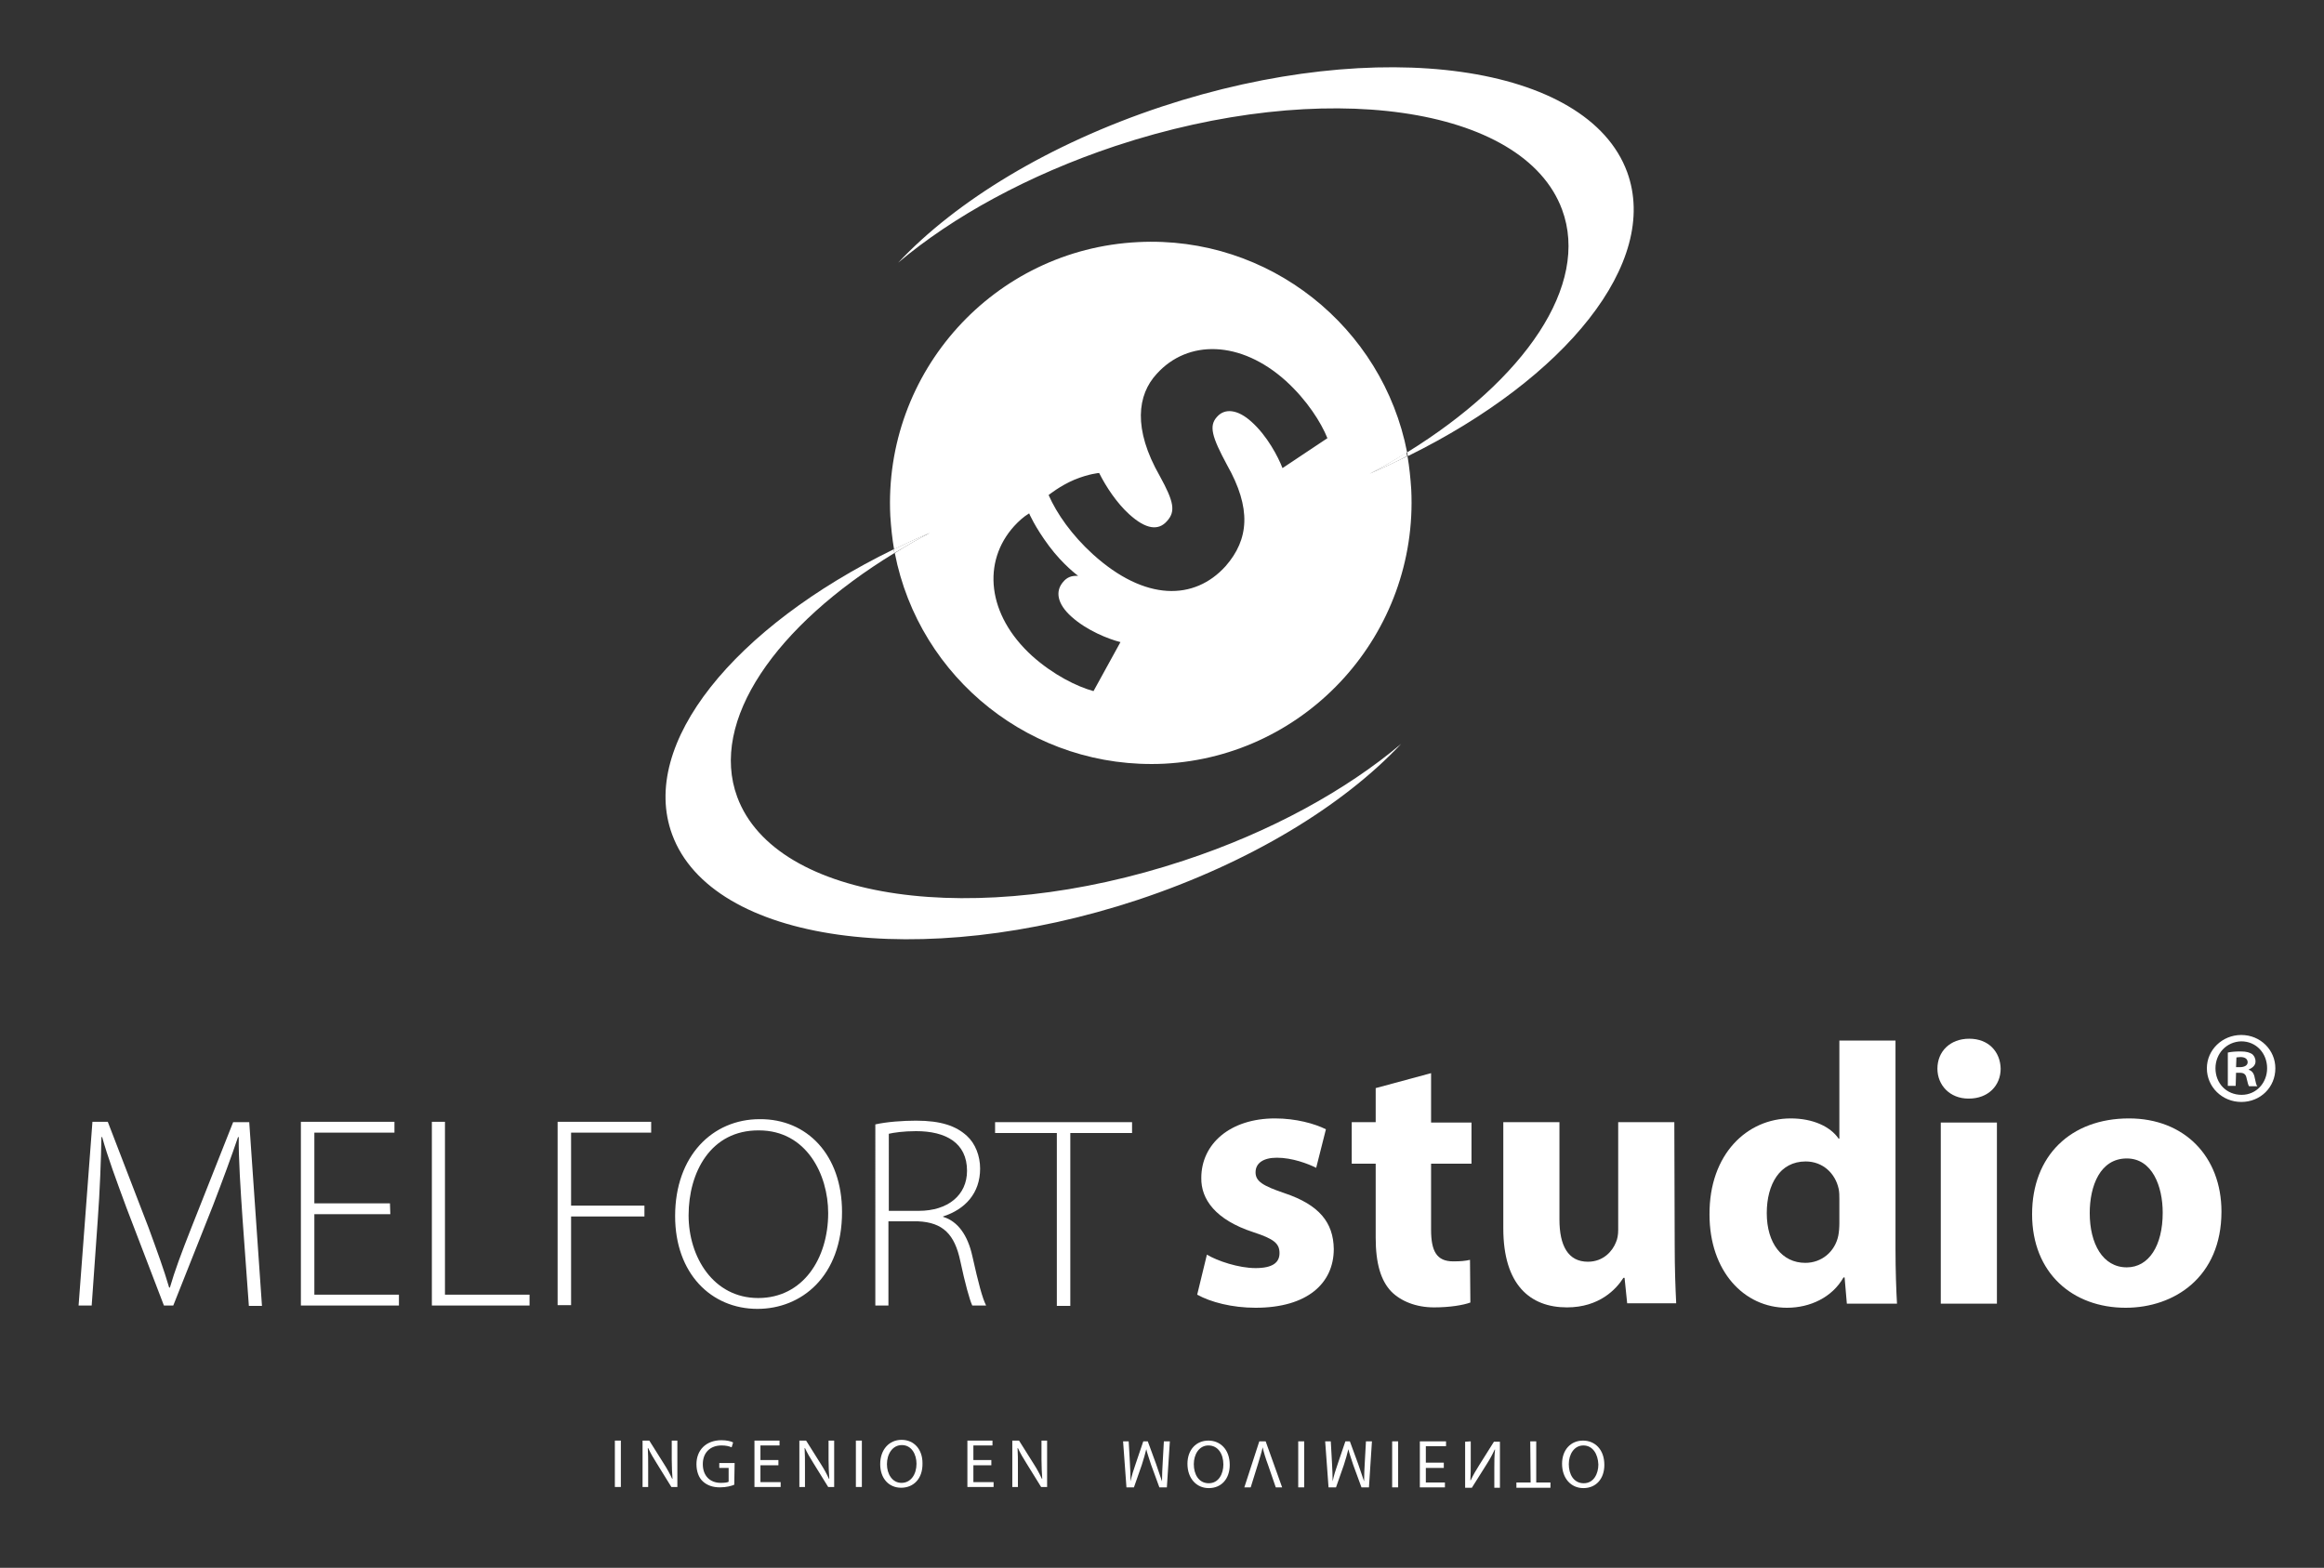
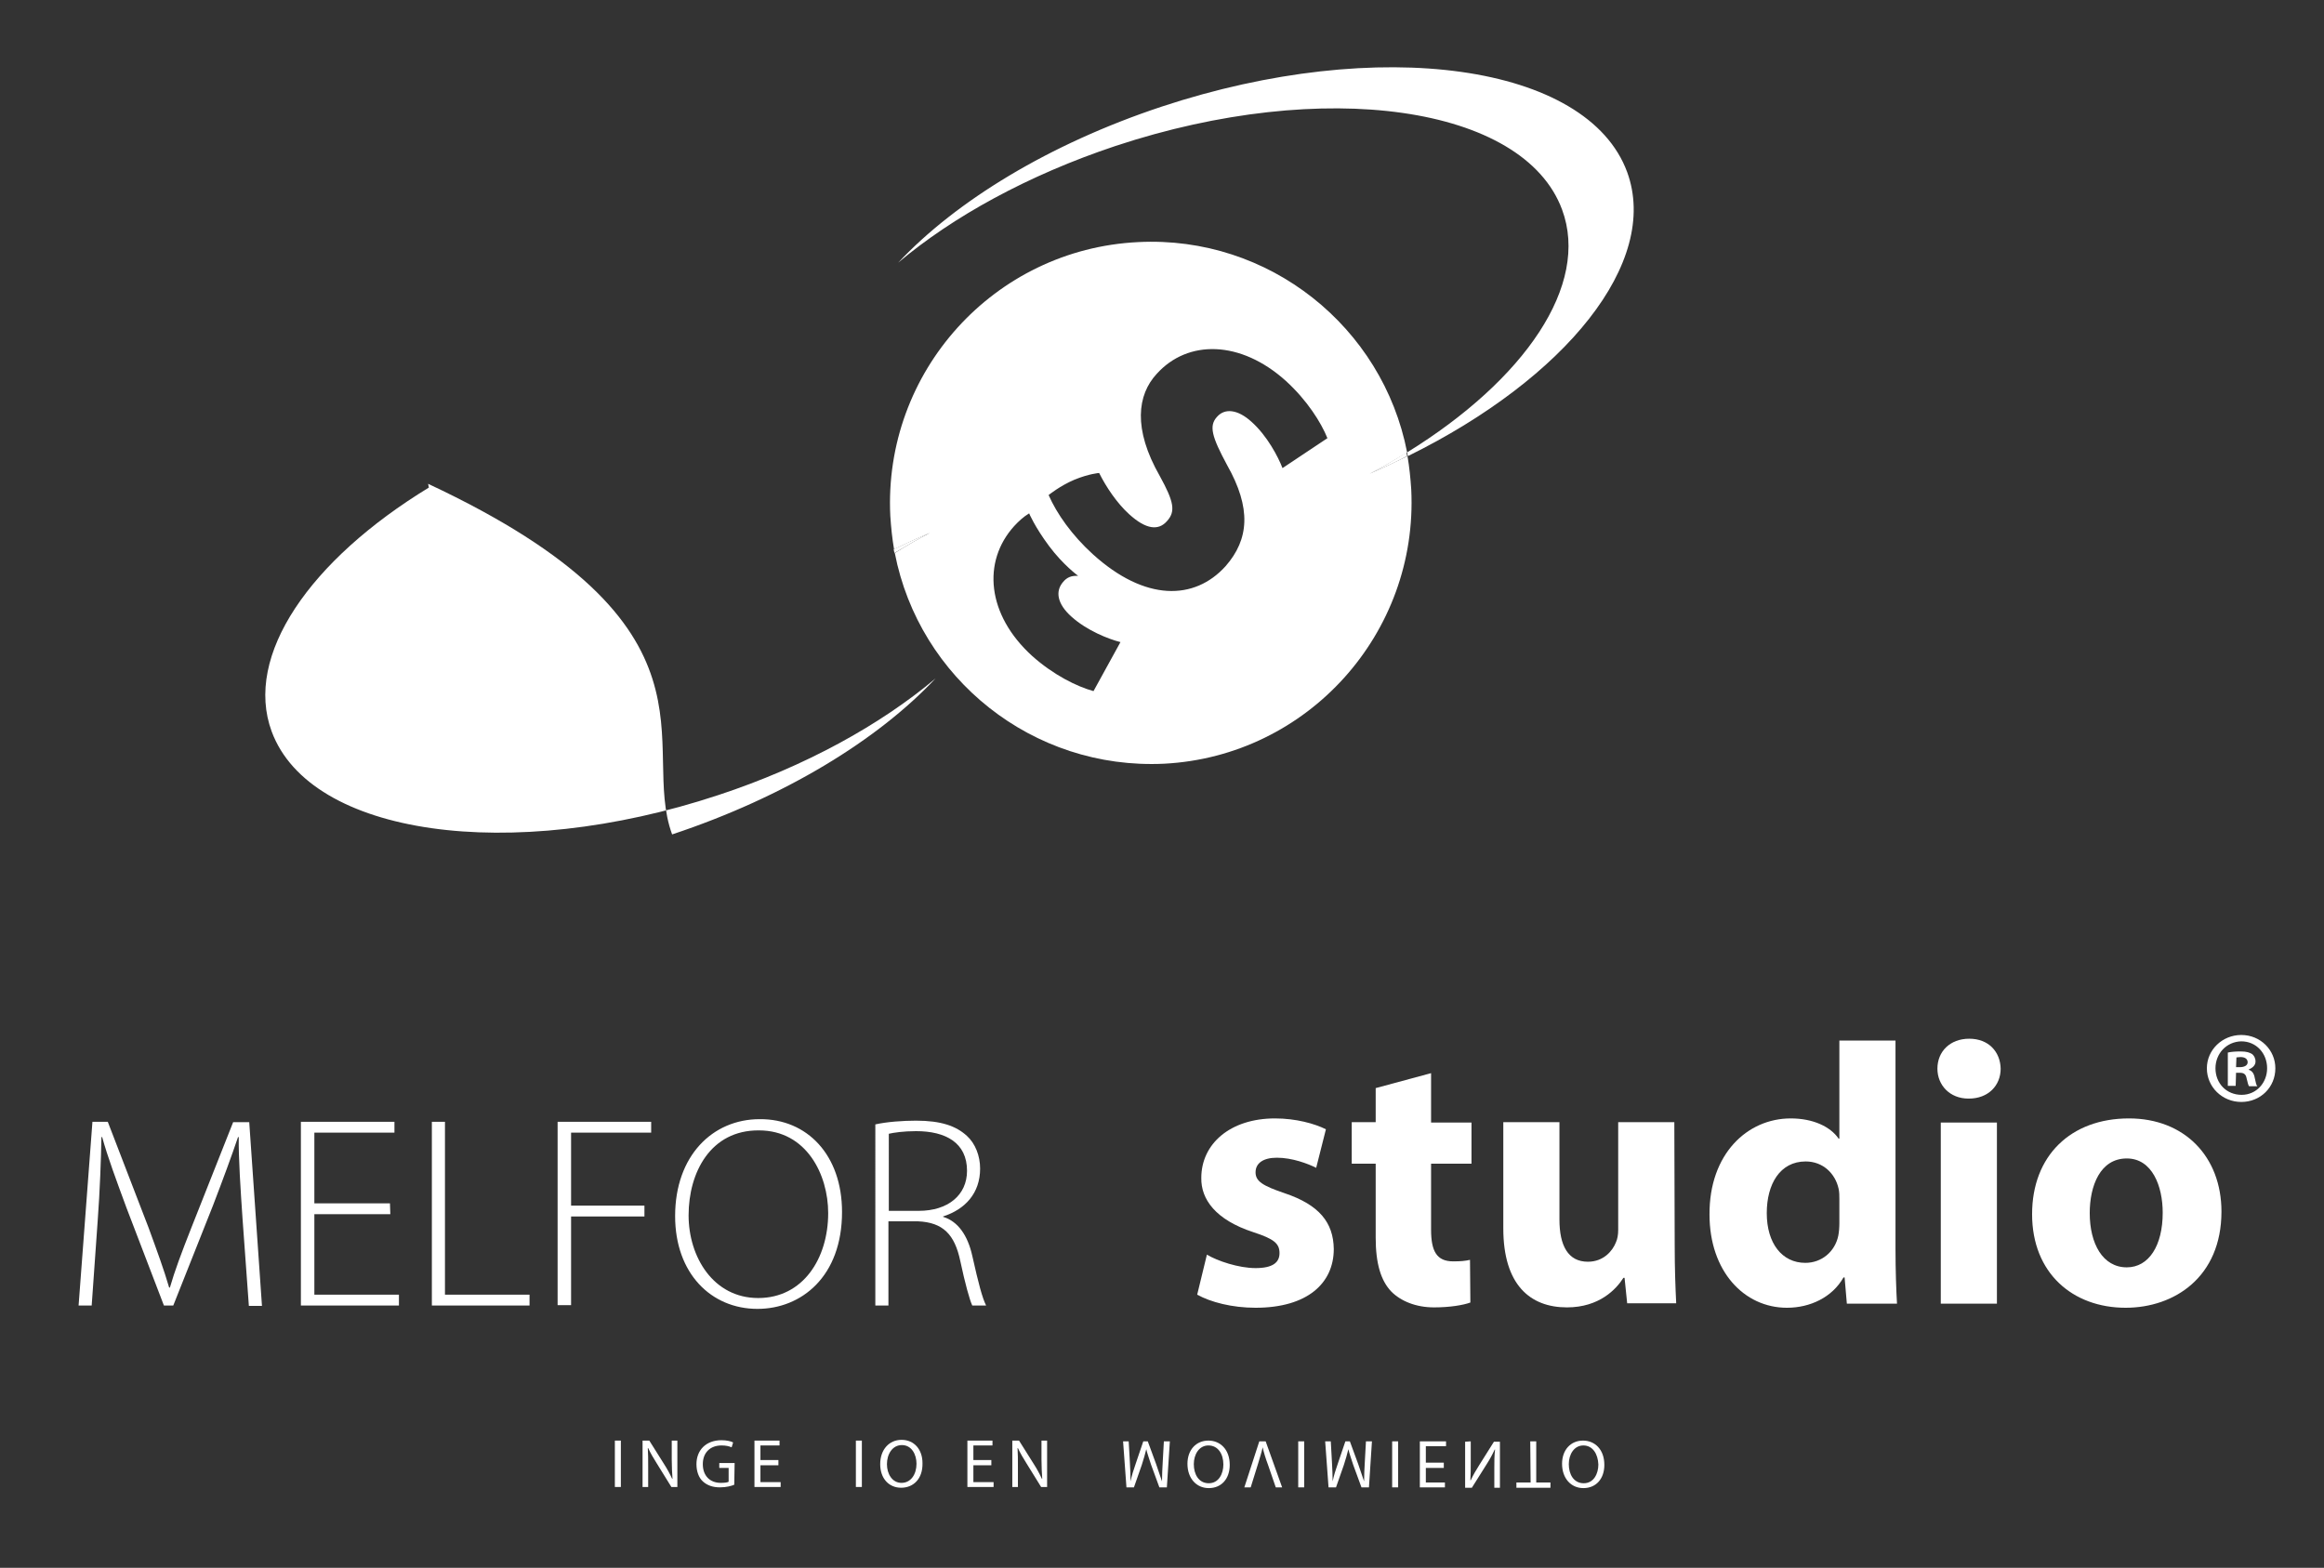
<svg xmlns="http://www.w3.org/2000/svg" version="1.1" id="Layer_1" x="0px" y="0px" viewBox="0 0 621 419" style="enable-background:new 0 0 621 419;" xml:space="preserve">
  <rect x="0" y="0" width="621" height="419" fill="#333333" stroke="none" />
  <style type="text/css">
	.st0{display:none;}
	.st1{display:inline;fill:url(#SVGID_1_);}
	.st2{display:inline;}
	.st3{fill:#FFFFFF;}
	.st4{enable-background:new    ;}
</style>
  <g id="Layer_1_1_" class="st0">
    <radialGradient id="SVGID_1_" cx="312.176" cy="218.729" r="499.096" gradientTransform="matrix(1.149 0 0 1.149 -51.459 -68.798)" gradientUnits="userSpaceOnUse">
      <stop offset="0.297" style="stop-color:#004290" />
      <stop offset="0.686" style="stop-color:#111456" />
    </radialGradient>
    <rect x="-375.8" y="-341" class="st1" width="1366" height="1047" />
  </g>
  <g id="Layer_2" class="st0">
    <g class="st2">
      <g>
-         <path class="st3" d="M-94.7,91.8c-0.7-10-1.5-22.4-1.4-29.6h-0.3c-2.5,7.3-5.3,15-9.2,24.9l-14.5,36.5h-3.4L-137.1,88     c-3.9-10.4-6.9-18.5-8.9-25.8h-0.3c-0.1,7.8-0.6,19.5-1.4,30.6l-2.1,30.8h-4.8l5-67h5.6l14.8,38.6c3.2,8.5,5.6,15.3,7.6,21.8h0.2     c1.8-6.2,4.3-12.7,7.8-21.7l15.3-38.7h5.8l4.7,67h-4.8L-94.7,91.8z" />
        <path class="st3" d="M-40.9,90.4h-27.6v29.3h30.9v4h-35.7v-67h34.1v4h-29.2v25.7h27.6L-40.9,90.4L-40.9,90.4z" />
        <path class="st3" d="M-25.6,56.7h4.8v63H10v4h-35.6V56.7z" />
        <path class="st3" d="M20.2,56.7h34.1v4H25v26.6h26.8v4H25v32.4h-4.8V56.7z" />
        <path class="st3" d="M123.8,89.5c0,23.7-14.8,35.3-30.8,35.3c-17,0-30.1-13-30.1-33.9c0-22,13.6-35.3,30.9-35.3     C111.2,55.6,123.8,68.7,123.8,89.5z M67.9,90.7c0,15.1,9,30.1,25.4,30.1s25.5-14.4,25.5-31c0-14.1-8-30.2-25.3-30.2     C76,59.5,67.9,75.1,67.9,90.7z" />
        <path class="st3" d="M136,57.6c4.2-0.9,10.1-1.4,14.8-1.4c9,0,14.6,1.9,18.6,5.6c3,2.8,4.8,7.3,4.8,11.9c0,9-5.5,14.8-13.5,17.5     v0.2c5.5,1.7,9,6.8,10.6,14.2c2.4,10.4,3.7,15.4,5.1,18.1h-5.1c-1-2-2.6-7.9-4.4-16.3c-2-9.6-6.3-14-15.4-14.4h-10.7v30.7H136     V57.6z M140.8,89.1h10.9c10.6,0,17.6-5.8,17.6-14.6c0-10.2-7.8-14.4-18.6-14.4c-4.7,0-8.2,0.5-9.9,0.9V89.1z" />
        <path class="st3" d="M202.2,60.6h-22.5v-4h49.9v4h-22.5v63h-4.9V60.6z" />
      </g>
      <g>
        <path class="st3" d="M426.8,106c3.8,2.3,11.6,4.9,17.7,4.9c6.2,0,8.8-2,8.8-5.4c0-3.5-2-5.1-9.6-7.7c-13.8-4.5-19-12-18.9-19.7     c0-12.4,10.5-21.7,26.9-21.7c7.7,0,14.5,1.9,18.5,3.9l-3.5,14c-3-1.5-8.8-3.6-14.3-3.6c-5,0-7.8,2-7.8,5.3s2.6,4.9,10.7,7.7     c12.6,4.2,17.7,10.7,17.8,20.3c0,12.4-9.6,21.5-28.5,21.5c-8.6,0-16.3-2-21.3-4.7L426.8,106z" />
        <path class="st3" d="M508.5,39.8v18h14.7v15.1h-14.7v24c0,8,2,11.6,8.1,11.6c2.8,0,4.2-0.1,6.1-0.5l0.1,15.5     c-2.6,0.9-7.6,1.8-13.2,1.8c-6.6,0-12.2-2.3-15.5-5.7c-3.8-3.9-5.7-10.3-5.7-19.6V72.8h-8.8V57.7h8.8V45.3L508.5,39.8z" />
-         <path class="st3" d="M597.4,102.7c0,8.6,0.3,15.7,0.5,21.2h-17.8l-0.9-9.3h-0.4c-2.6,4.1-8.8,10.8-20.7,10.8     c-13.5,0-23.2-8.4-23.2-28.8V57.8h20.5v35.5c0,9.6,3.1,15.4,10.4,15.4c5.7,0,9-3.9,10.3-7.2c0.5-1.2,0.8-2.7,0.8-4.5V57.7h20.5     L597.4,102.7L597.4,102.7z" />
        <path class="st3" d="M677.9,28v76.2c0,7.6,0.3,15.3,0.5,19.7h-18.2l-0.8-9.6H659c-4.1,7.3-12.2,11.1-20.7,11.1     c-15.7,0-28.2-13.4-28.2-33.9c-0.1-22.2,13.8-35.1,29.6-35.1c8.2,0,14.5,3,17.4,7.4h0.3V28H677.9z M657.4,85.9     c0-1.2,0-2.6-0.3-3.8c-1.2-5.5-5.7-10-12-10c-9.5,0-14.2,8.4-14.2,18.8c0,11.1,5.5,18.1,14,18.1c5.9,0,10.8-4.1,12-9.9     c0.3-1.3,0.4-3,0.4-4.6v-8.6H657.4z" />
        <path class="st3" d="M704.5,49.2c-6.9,0-11.3-4.9-11.3-10.9c0-6.2,4.6-10.9,11.6-10.9s11.3,4.7,11.5,10.9     c0,6.1-4.5,10.9-11.6,10.9H704.5z M694.4,123.9V57.8h20.5v66.1H694.4z" />
        <path class="st3" d="M761.8,125.3c-19.3,0-34.2-12.7-34.2-34s14-35,35.4-35c20.1,0,33.6,13.9,33.6,33.9c0,24-17.2,35.1-34.7,35.1     H761.8z M762.2,110.6c8.1,0,13.1-8,13.1-19.9c0-9.7-3.8-19.7-13.1-19.7c-9.7,0-13.5,10-13.5,19.9     C748.7,102.1,753.4,110.6,762.2,110.6L762.2,110.6z" />
      </g>
      <g>
        <path class="st3" d="M192.5,178c10.6,28.9,66.3,36.7,124.4,17.5c30.1-10,54.9-25.2,70.4-41.7c-14.6,12.3-34.7,23.5-58.1,31.2     c-55.6,18.4-109,10.8-119.3-17c-7.5-20.3,10.2-45.8,42-65.2c-0.1-0.3-0.1-0.7-0.2-1C209.1,122.6,183.6,153.8,192.5,178z" />
-         <path class="st3" d="M447.7,1c-10.6-28.9-66.3-36.7-124.4-17.5c-30.1,10-54.9,25.2-70.4,41.7C267.5,12.9,287.6,1.8,311-6     c55.6-18.4,109-10.8,119.3,17c7.5,20.2-10,45.5-41.4,64.9c0.1,0.3,0.1,0.7,0.2,1C431.3,56.1,456.5,25.1,447.7,1z" />
        <path class="st3" d="M251.7,101.8c0.1,0.3,0.1,0.7,0.2,1c3-1.8,6.1-3.6,9.4-5.4C258,98.8,254.8,100.3,251.7,101.8z" />
        <path class="st3" d="M378.8,81.6c3.5-1.5,6.9-3,10.1-4.7c-0.1-0.3-0.1-0.7-0.2-1C385.6,77.9,382.3,79.8,378.8,81.6z" />
        <path class="st3" d="M390,85.8c-0.2-3-0.5-6-1-8.9c-3.3,1.6-6.7,3.2-10.1,4.7c3.5-1.8,6.8-3.7,10-5.7     c-6.5-33.5-36.9-58-71.9-56.2c-38.5,1.9-68.1,34.7-66.2,73.2c0.2,3,0.5,6,1,8.9c3.1-1.5,6.3-3,9.6-4.4c-3.3,1.7-6.4,3.5-9.4,5.4     c6.5,33.5,36.8,58,72,56.3C362.3,157.1,391.9,124.3,390,85.8z M305.1,139.7c-4.4-1.2-10.7-4.3-16.4-9.4     c-12.1-11-13.4-25.2-4.8-34.7c1.2-1.3,2.5-2.5,4-3.4c0,0,1.5,3.6,5.3,8.7s7.8,8,7.8,8c-1.8-0.1-3,0.4-4,1.6     c-2.2,2.5-1.6,5.9,2.2,9.3c4.1,3.7,9.9,6,13.1,6.8L305.1,139.7z M355.6,80.1c-1.2-3.1-4.1-8.6-8.2-12.3c-3.7-3.4-7.2-3.8-9.3-1.4     c-2.2,2.4-1.4,5.3,2.7,12.9c6.5,11.5,5.9,19.8-0.4,27c-8.3,9.2-21.5,9.5-35.5-3.2c-5.6-5.1-9.6-10.8-11.8-15.8     c0,0,3.1-2.5,6.9-4.1c3.9-1.6,6.6-1.8,6.6-1.8c1.9,3.8,4.8,8.1,8,11c4.6,4.2,7.9,4.4,10.1,1.9c2.4-2.6,1.9-5.2-1.9-12.1     c-7.2-12.6-6-21.7-0.8-27.3c8.3-9.2,22.4-9,34.5,1.9c5.7,5.2,9.4,11.1,11.1,15.3L355.6,80.1z" />
      </g>
    </g>
  </g>
  <g id="Layer_3">
    <g>
      <g>
        <g>
          <path class="st3" d="M64.8,325.6c-0.5-7.4-1.1-16.4-1-21.7h-0.2c-1.8,5.3-3.9,11-6.7,18.3l-10.6,26.7h-2.5l-10-26.1      c-2.8-7.6-5-13.5-6.5-18.9h-0.2c-0.1,5.8-0.4,14.3-1,22.4l-1.6,22.6H21l3.7-49.1h4.1l10.9,28.3c2.3,6.3,4.1,11.2,5.5,16h0.2      c1.3-4.5,3.1-9.3,5.7-15.9l11.2-28.3h4.3L70,349h-3.5L64.8,325.6z" />
          <path class="st3" d="M104.3,324.5H84V346h22.6v2.9H80.4v-49.1h25v2.9H84v18.9h20.2L104.3,324.5L104.3,324.5z" />
          <path class="st3" d="M115.4,299.8h3.5V346h22.6v2.9h-26.1V299.8z" />
          <path class="st3" d="M149,299.8h25v2.9h-21.4v19.5h19.6v2.9h-19.6v23.7H149V299.8z" />
          <path class="st3" d="M225,323.9c0,17.3-10.9,25.9-22.6,25.9c-12.4,0-22-9.5-22-24.8c0-16.1,10-25.9,22.6-25.9      C215.7,299,225,308.7,225,323.9z M184,324.8c0,11.1,6.6,22.1,18.6,22.1s18.7-10.6,18.7-22.7c0-10.3-5.8-22.1-18.5-22.1      C189.9,302,184,313.3,184,324.8z" />
          <path class="st3" d="M233.9,300.5c3.1-0.7,7.4-1,10.9-1c6.6,0,10.7,1.4,13.6,4.1c2.2,2,3.5,5.3,3.5,8.7c0,6.6-4,10.9-9.9,12.8      v0.1c4,1.2,6.6,5,7.8,10.4c1.7,7.6,2.7,11.3,3.7,13.3h-3.7c-0.7-1.5-1.9-5.8-3.2-11.9c-1.5-7.1-4.6-10.3-11.3-10.6h-7.9v22.5      h-3.5L233.9,300.5L233.9,300.5z M237.5,323.6h8c7.8,0,12.9-4.2,12.9-10.7c0-7.5-5.7-10.6-13.6-10.6c-3.4,0-6,0.4-7.3,0.7      L237.5,323.6L237.5,323.6z" />
-           <path class="st3" d="M282.4,302.8h-16.5v-2.9h36.6v2.9H286V349h-3.6V302.8z" />
        </g>
        <g>
          <path class="st3" d="M322.5,335.3c2.8,1.7,8.5,3.6,13,3.6c4.6,0,6.4-1.5,6.4-4c0-2.6-1.5-3.8-7-5.6c-10.1-3.3-14-8.8-13.9-14.5      c0-9.1,7.7-15.9,19.7-15.9c5.6,0,10.6,1.4,13.6,2.9l-2.6,10.3c-2.2-1.1-6.4-2.7-10.5-2.7c-3.7,0-5.7,1.5-5.7,3.9      s1.9,3.6,7.8,5.6c9.2,3.1,13,7.8,13.1,14.9c0,9.1-7,15.7-20.9,15.7c-6.3,0-12-1.5-15.6-3.5L322.5,335.3z" />
          <path class="st3" d="M382.4,286.8V300h10.8v11h-10.8v17.6c0,5.8,1.5,8.5,5.9,8.5c2.1,0,3.1-0.1,4.5-0.4l0.1,11.4      c-1.9,0.7-5.5,1.3-9.7,1.3c-4.9,0-8.9-1.7-11.4-4.2c-2.8-2.9-4.2-7.5-4.2-14.4V311h-6.4v-11.1h6.4v-9.1L382.4,286.8z" />
          <path class="st3" d="M447.5,332.8c0,6.3,0.2,11.5,0.4,15.5h-13.1l-0.7-6.8h-0.3c-1.9,3-6.4,7.9-15.1,7.9c-9.9,0-17-6.1-17-21.1      v-28.4h15v26c0,7,2.3,11.3,7.6,11.3c4.2,0,6.6-2.9,7.5-5.2c0.4-0.9,0.6-2,0.6-3.3v-28.8h15L447.5,332.8L447.5,332.8z" />
          <path class="st3" d="M506.5,278.1v55.8c0,5.5,0.2,11.2,0.4,14.5h-13.4l-0.6-7h-0.3c-3,5.3-8.9,8.1-15.1,8.1      c-11.5,0-20.7-9.8-20.7-24.9c-0.1-16.2,10.1-25.7,21.7-25.7c6,0,10.6,2.2,12.8,5.4h0.2v-26.2L506.5,278.1L506.5,278.1z       M491.5,320.5c0-0.9,0-1.9-0.2-2.8c-0.9-4.1-4.2-7.3-8.8-7.3c-6.9,0-10.4,6.1-10.4,13.8c0,8.1,4.1,13.3,10.3,13.3      c4.4,0,7.9-3,8.8-7.2c0.2-1,0.3-2.2,0.3-3.4L491.5,320.5L491.5,320.5z" />
          <path class="st3" d="M526,293.6c-5,0-8.3-3.6-8.3-8c0-4.6,3.4-8,8.5-8c5.2,0,8.3,3.5,8.4,8c0,4.5-3.3,8-8.5,8H526z M518.6,348.4      V300h15v48.4H518.6z" />
          <path class="st3" d="M568,349.5c-14.2,0-25-9.3-25-25c0-15.6,10.3-25.6,25.9-25.6c14.8,0,24.7,10.2,24.7,24.9      C593.6,341.3,581,349.5,568,349.5L568,349.5z M568.3,338.7c5.9,0,9.6-5.8,9.6-14.6c0-7.1-2.8-14.5-9.6-14.5      c-7.1,0-9.9,7.3-9.9,14.6C558.4,332.4,561.9,338.7,568.3,338.7L568.3,338.7z" />
        </g>
      </g>
      <g>
-         <path class="st3" d="M179.6,223c10.6,28.9,66.3,36.7,124.4,17.5c30.1-10,54.9-25.2,70.4-41.7c-14.6,12.3-34.7,23.5-58.1,31.2     c-55.6,18.4-109,10.8-119.3-17c-7.5-20.3,10.2-45.8,42-65.2c-0.1-0.3-0.1-0.7-0.2-1C196.2,167.6,170.7,198.8,179.6,223z" />
+         <path class="st3" d="M179.6,223c30.1-10,54.9-25.2,70.4-41.7c-14.6,12.3-34.7,23.5-58.1,31.2     c-55.6,18.4-109,10.8-119.3-17c-7.5-20.3,10.2-45.8,42-65.2c-0.1-0.3-0.1-0.7-0.2-1C196.2,167.6,170.7,198.8,179.6,223z" />
        <path class="st3" d="M434.8,46c-10.6-28.9-66.3-36.7-124.4-17.5c-30.1,10-54.9,25.2-70.4,41.7c14.6-12.3,34.7-23.4,58.1-31.2     c55.6-18.4,109-10.8,119.3,17c7.5,20.2-10,45.5-41.4,64.9c0.1,0.3,0.1,0.7,0.2,1C418.4,101.1,443.6,70.1,434.8,46z" />
        <path class="st3" d="M238.8,146.8c0.1,0.3,0.1,0.7,0.2,1c3-1.8,6.1-3.6,9.4-5.4C245.1,143.8,241.9,145.3,238.8,146.8z" />
        <path class="st3" d="M365.9,126.6c3.5-1.5,6.9-3,10.1-4.7c-0.1-0.3-0.1-0.7-0.2-1C372.7,122.9,369.4,124.8,365.9,126.6z" />
        <path class="st3" d="M377.1,130.8c-0.2-3-0.5-6-1-8.9c-3.3,1.6-6.7,3.2-10.1,4.7c3.5-1.8,6.8-3.7,10-5.7     c-6.5-33.5-36.9-58-71.9-56.2c-38.5,1.9-68.1,34.7-66.2,73.2c0.2,3,0.5,6,1,8.9c3.1-1.5,6.3-3,9.6-4.4c-3.3,1.7-6.4,3.5-9.4,5.4     c6.5,33.5,36.8,58,72,56.3C349.4,202.1,379,169.3,377.1,130.8z M292.2,184.7c-4.4-1.2-10.7-4.3-16.4-9.4     c-12.1-11-13.4-25.2-4.8-34.7c1.2-1.3,2.5-2.5,4-3.4c0,0,1.5,3.6,5.3,8.7s7.8,8,7.8,8c-1.8-0.1-3,0.4-4,1.6     c-2.2,2.5-1.6,5.9,2.2,9.3c4.1,3.7,9.9,6,13.1,6.8L292.2,184.7z M342.7,125.1c-1.2-3.1-4.1-8.6-8.2-12.3     c-3.7-3.4-7.2-3.8-9.3-1.4c-2.2,2.4-1.4,5.3,2.7,12.9c6.5,11.5,5.9,19.8-0.4,27c-8.3,9.2-21.5,9.5-35.5-3.2     c-5.6-5.1-9.6-10.8-11.8-15.8c0,0,3.1-2.5,6.9-4.1c3.9-1.6,6.6-1.8,6.6-1.8c1.9,3.8,4.8,8.1,8,11c4.6,4.2,7.9,4.4,10.1,1.9     c2.4-2.6,1.9-5.2-1.9-12.1c-7.2-12.6-6-21.7-0.8-27.3c8.3-9.2,22.4-9,34.5,1.9c5.7,5.2,9.4,11.1,11.1,15.3L342.7,125.1z" />
      </g>
    </g>
    <g>
      <path class="st3" d="M608,285.5c0,5.1-4,9-9.1,9s-9.2-4-9.2-9c0-4.9,4.1-8.9,9.2-8.9C604,276.6,608,280.6,608,285.5z M592,285.5    c0,4,2.9,7.1,7,7.1c3.9,0,6.8-3.2,6.8-7.1c0-4-2.9-7.2-6.9-7.2C594.9,278.4,592,281.6,592,285.5z M597.4,290.2h-2.1v-8.9    c0.8-0.2,2-0.3,3.4-0.3c1.7,0,2.4,0.3,3.1,0.7c0.5,0.4,0.9,1.1,0.9,2c0,1-0.8,1.7-1.8,2.1v0.1c0.9,0.3,1.4,1,1.6,2.2    c0.3,1.4,0.4,1.9,0.7,2.2H601c-0.3-0.3-0.4-1.1-0.7-2.2c-0.2-1-0.7-1.4-1.8-1.4h-1L597.4,290.2L597.4,290.2z M597.5,285.2h1    c1.1,0,2.1-0.4,2.1-1.3c0-0.8-0.6-1.4-1.9-1.4c-0.5,0-0.9,0.1-1.1,0.1L597.5,285.2L597.5,285.2z" />
    </g>
    <g class="st4">
      <path class="st3" d="M165.9,385v12.4h-1.6V385H165.9z" />
      <path class="st3" d="M171.7,397.4V385h1.8l3.9,6.2c0.9,1.4,1.6,2.7,2.2,4h0.1c-0.1-1.6-0.2-3.2-0.2-5.1V385h1.5v12.4h-1.6    l-3.9-6.3c-0.9-1.4-1.7-2.8-2.3-4.1h-0.1c0.1,1.6,0.1,3,0.1,5.1v5.3H171.7z" />
      <path class="st3" d="M196.2,396.8c-0.7,0.3-2.1,0.7-3.8,0.7c-1.9,0-3.4-0.5-4.6-1.6c-1.1-1-1.7-2.7-1.7-4.6c0-3.7,2.5-6.4,6.7-6.4    c1.4,0,2.6,0.3,3.1,0.6l-0.4,1.3c-0.7-0.3-1.5-0.5-2.7-0.5c-3,0-5,1.9-5,5s1.9,5,4.8,5c1,0,1.8-0.1,2.1-0.3v-3.7h-2.5V391h4.1    L196.2,396.8L196.2,396.8z" />
      <path class="st3" d="M208,391.6h-4.8v4.5h5.4v1.3h-7V385h6.7v1.3h-5.1v3.9h4.8L208,391.6L208,391.6z" />
-       <path class="st3" d="M213.6,397.4V385h1.8l3.9,6.2c0.9,1.4,1.6,2.7,2.2,4h0.1c-0.1-1.6-0.2-3.2-0.2-5.1V385h1.5v12.4h-1.6    l-3.9-6.3c-0.9-1.4-1.7-2.8-2.3-4.1H215c0.1,1.6,0.1,3,0.1,5.1v5.3H213.6z" />
      <path class="st3" d="M230.3,385v12.4h-1.6V385H230.3z" />
      <path class="st3" d="M240.8,397.6c-3.3,0-5.6-2.5-5.6-6.3c0-3.9,2.4-6.5,5.7-6.5c3.4,0,5.6,2.6,5.6,6.2    C246.6,395.3,244,397.6,240.8,397.6L240.8,397.6z M240.9,396.3c2.5,0,4-2.3,4-5.1c0-2.5-1.3-5-3.9-5s-4,2.5-4,5.1    C237,393.9,238.4,396.3,240.9,396.3L240.9,396.3z" />
      <path class="st3" d="M264.9,391.6h-4.8v4.5h5.4v1.3h-7V385h6.7v1.3h-5.1v3.9h4.8L264.9,391.6L264.9,391.6z" />
      <path class="st3" d="M270.5,397.4V385h1.8l3.9,6.2c0.9,1.4,1.6,2.7,2.2,4h0.1c-0.1-1.6-0.2-3.2-0.2-5.1V385h1.5v12.4h-1.6    l-3.9-6.3c-0.9-1.4-1.7-2.8-2.3-4.1h-0.1c0.1,1.6,0.1,3,0.1,5.1v5.3H270.5z" />
    </g>
    <g class="st4">
      <path class="st3" d="M311,385.2h1.6l-0.8,12.3h-2l-2.2-6c-0.5-1.6-1-2.9-1.3-4.2l0,0c-0.3,1.3-0.7,2.6-1.2,4.2l-2.1,6h-2    l-0.9-12.3h1.5l0.3,5.3c0.1,1.8,0.2,3.9,0.2,5.4l0,0c0.3-1.5,0.8-3.1,1.4-4.8l2-5.9h1.2l2.2,6c0.6,1.7,1.1,3.3,1.6,4.7l0,0    c0-1.5,0.1-3.6,0.2-5.3L311,385.2z" />
      <path class="st3" d="M322.9,385c3.1,0,5.7,2.3,5.7,6.5c0,3.7-2.2,6.2-5.6,6.2c-3.3,0-5.7-2.6-5.7-6.5    C317.3,387.5,319.6,385,322.9,385L322.9,385z M322.9,386.3c-2.5,0-3.9,2.4-3.9,5c0,2.7,1.3,5.1,4,5.1s3.9-2.6,3.9-5    C326.9,388.6,325.5,386.3,322.9,386.3L322.9,386.3z" />
      <path class="st3" d="M338.2,385.2l4.4,12.3h-1.7l-2.1-6.1c-0.6-1.6-1.1-3.2-1.4-4.6l0,0c-0.3,1.4-0.8,2.9-1.3,4.6l-1.9,6.1h-1.7    l4-12.3H338.2z" />
      <path class="st3" d="M346.9,397.5v-12.3h1.6v12.3H346.9z" />
      <path class="st3" d="M365,385.2h1.6l-0.8,12.3h-2l-2.2-6c-0.5-1.6-1-2.9-1.3-4.2l0,0c-0.3,1.3-0.7,2.6-1.2,4.2l-2.1,6h-2    l-0.9-12.3h1.5l0.3,5.3c0.1,1.8,0.2,3.9,0.2,5.4l0,0c0.3-1.5,0.8-3.1,1.4-4.8l2-5.9h1.2l2.2,6c0.6,1.7,1.1,3.3,1.6,4.7l0,0    c0-1.5,0.1-3.6,0.2-5.3L365,385.2z" />
      <path class="st3" d="M372,397.5v-12.3h1.6v12.3H372z" />
      <path class="st3" d="M385.8,392.3H381v3.9h5.1v1.3h-6.7v-12.3h7v1.3H381v4.4h4.8V392.3z" />
      <path class="st3" d="M393,385.2v5.3c0,2,0,3.5-0.1,5.1h0.1c0.6-1.3,1.4-2.7,2.3-4.1l3.9-6.2h1.6v12.3h-1.5v-5.2c0-1.9,0-3.4,0.2-5    h-0.1c-0.6,1.3-1.3,2.6-2.2,4l-3.9,6.2h-1.8v-12.3L393,385.2L393,385.2z" />
      <path class="st3" d="M408.9,385.2h1.6v11h3.8v1.4h-9.1v-1.4h3.8L408.9,385.2L408.9,385.2z" />
      <path class="st3" d="M423,385c3.1,0,5.7,2.3,5.7,6.5c0,3.7-2.2,6.2-5.6,6.2c-3.3,0-5.7-2.6-5.7-6.5C417.4,387.5,419.7,385,423,385    L423,385z M423.1,386.3c-2.5,0-3.9,2.4-3.9,5c0,2.7,1.3,5.1,4,5.1s3.9-2.6,3.9-5C427,388.6,425.6,386.3,423.1,386.3L423.1,386.3z" />
    </g>
  </g>
</svg>